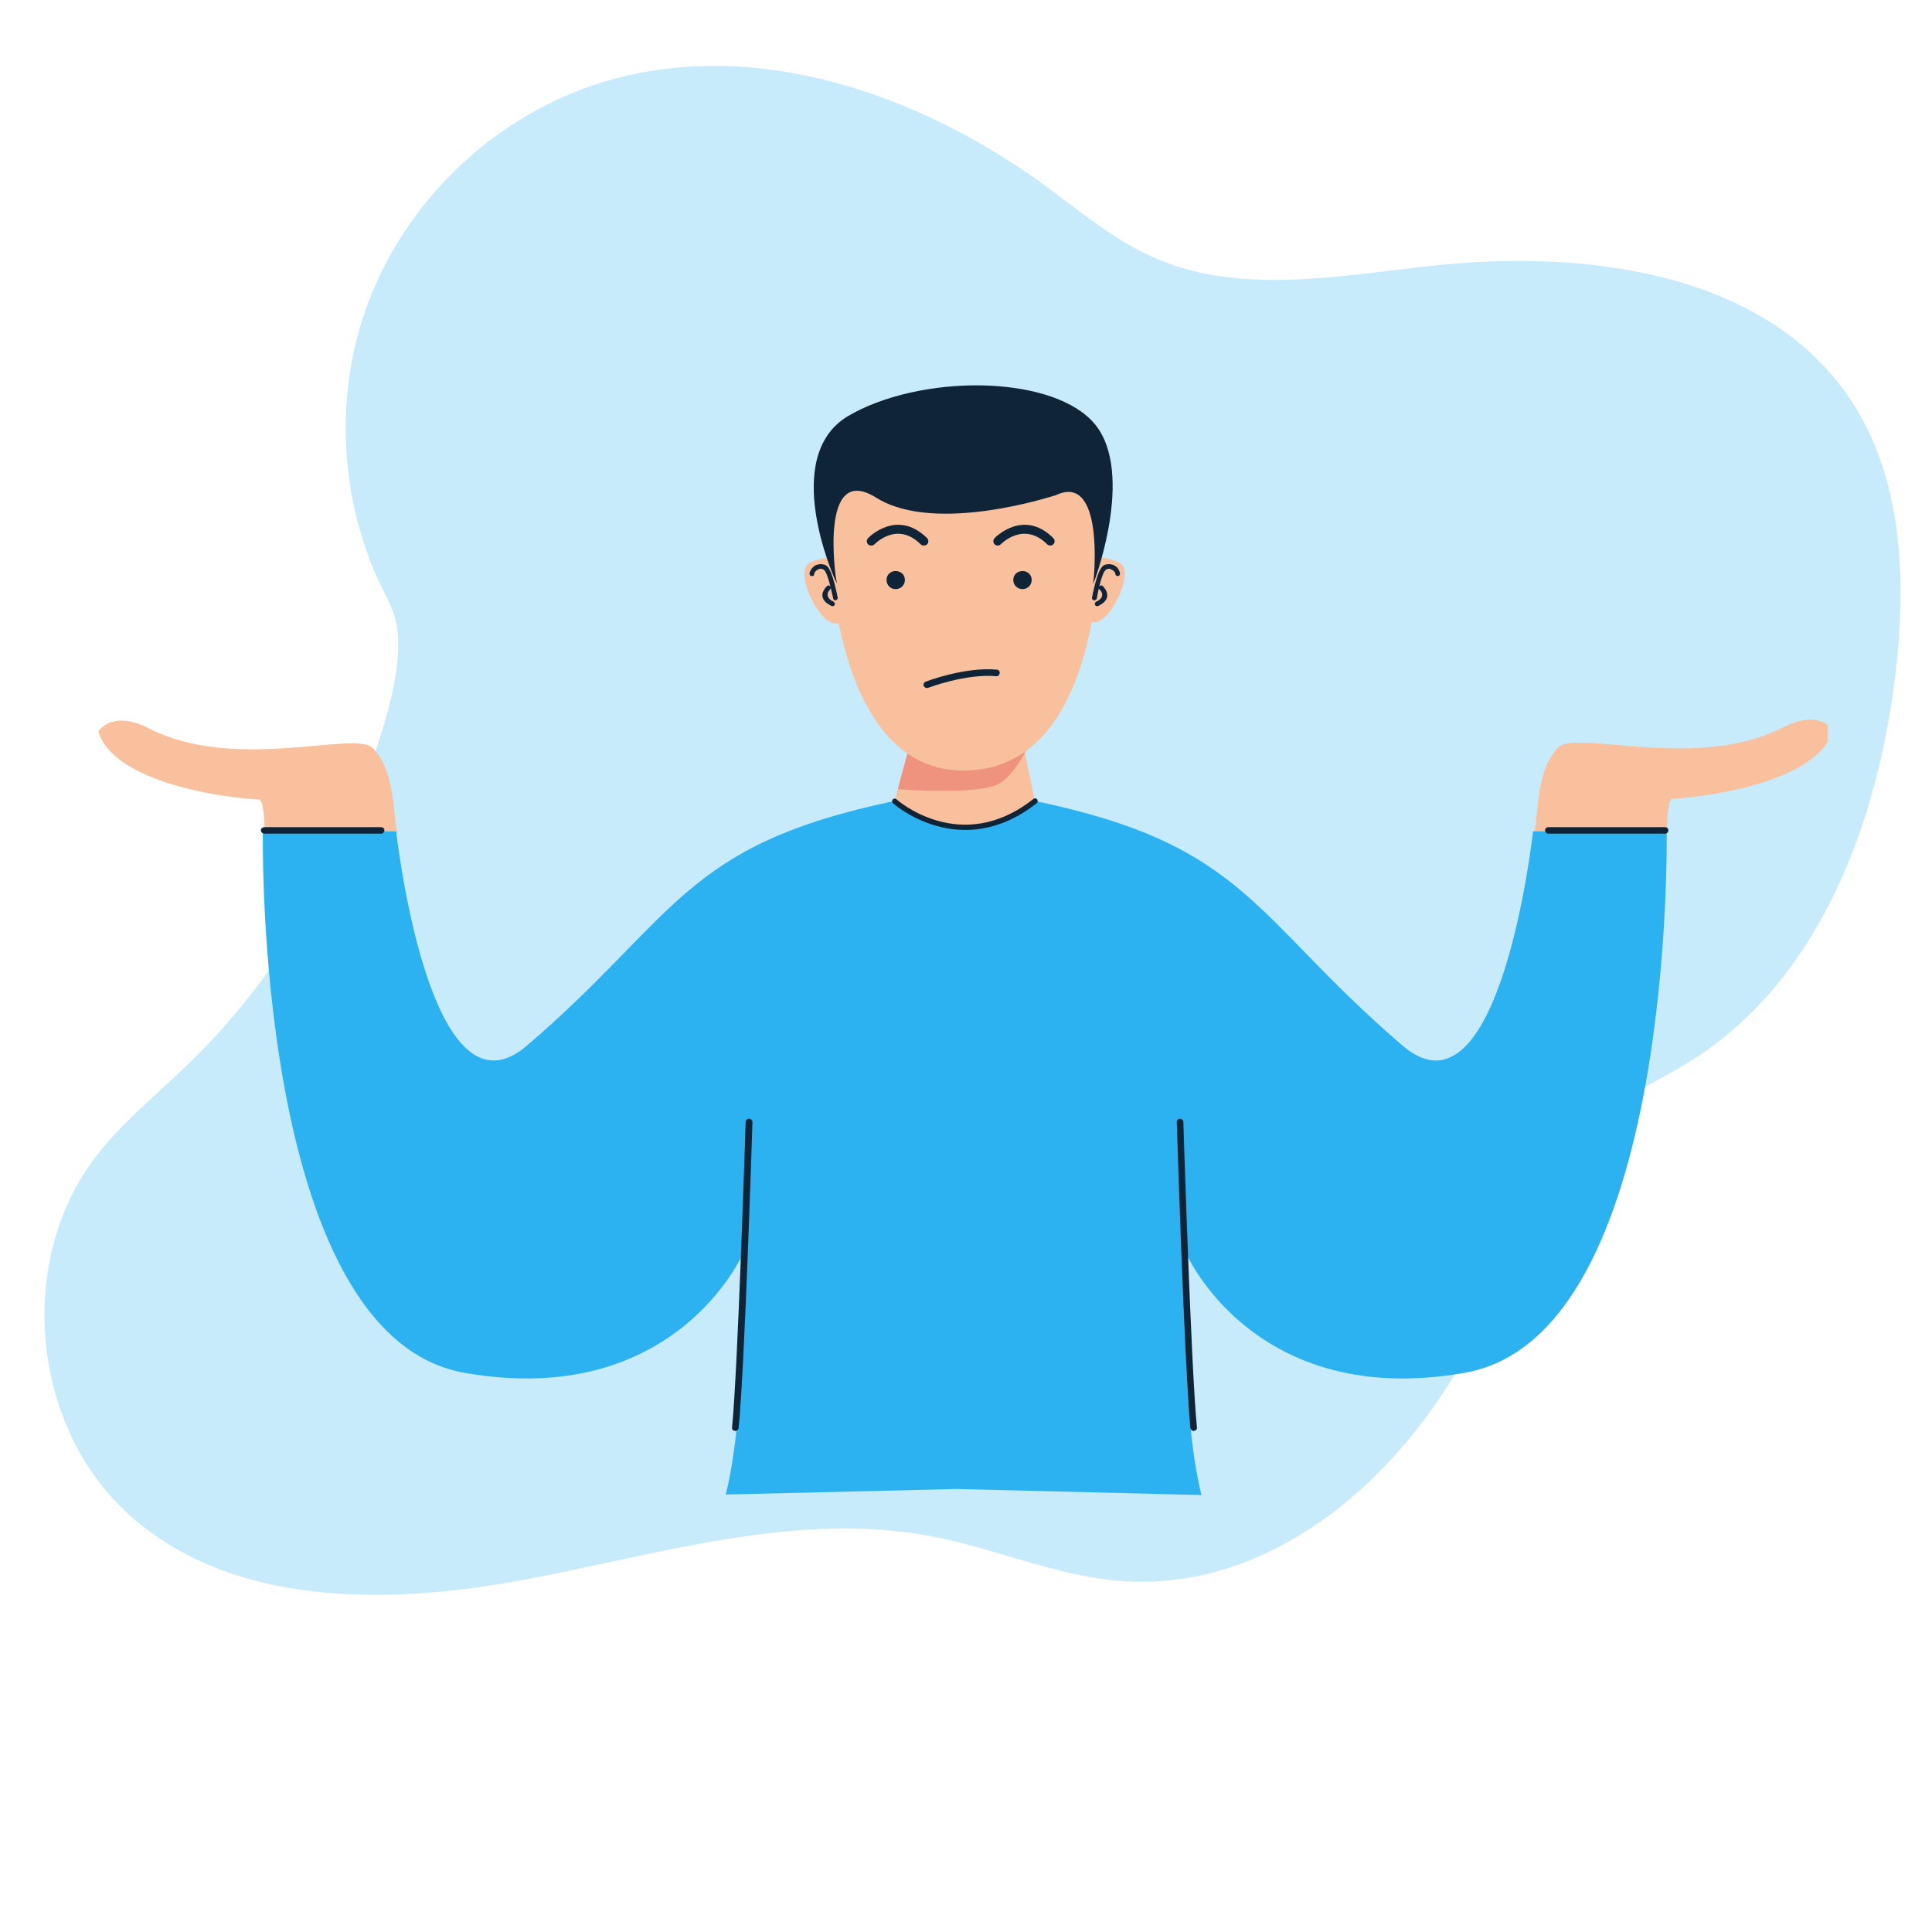
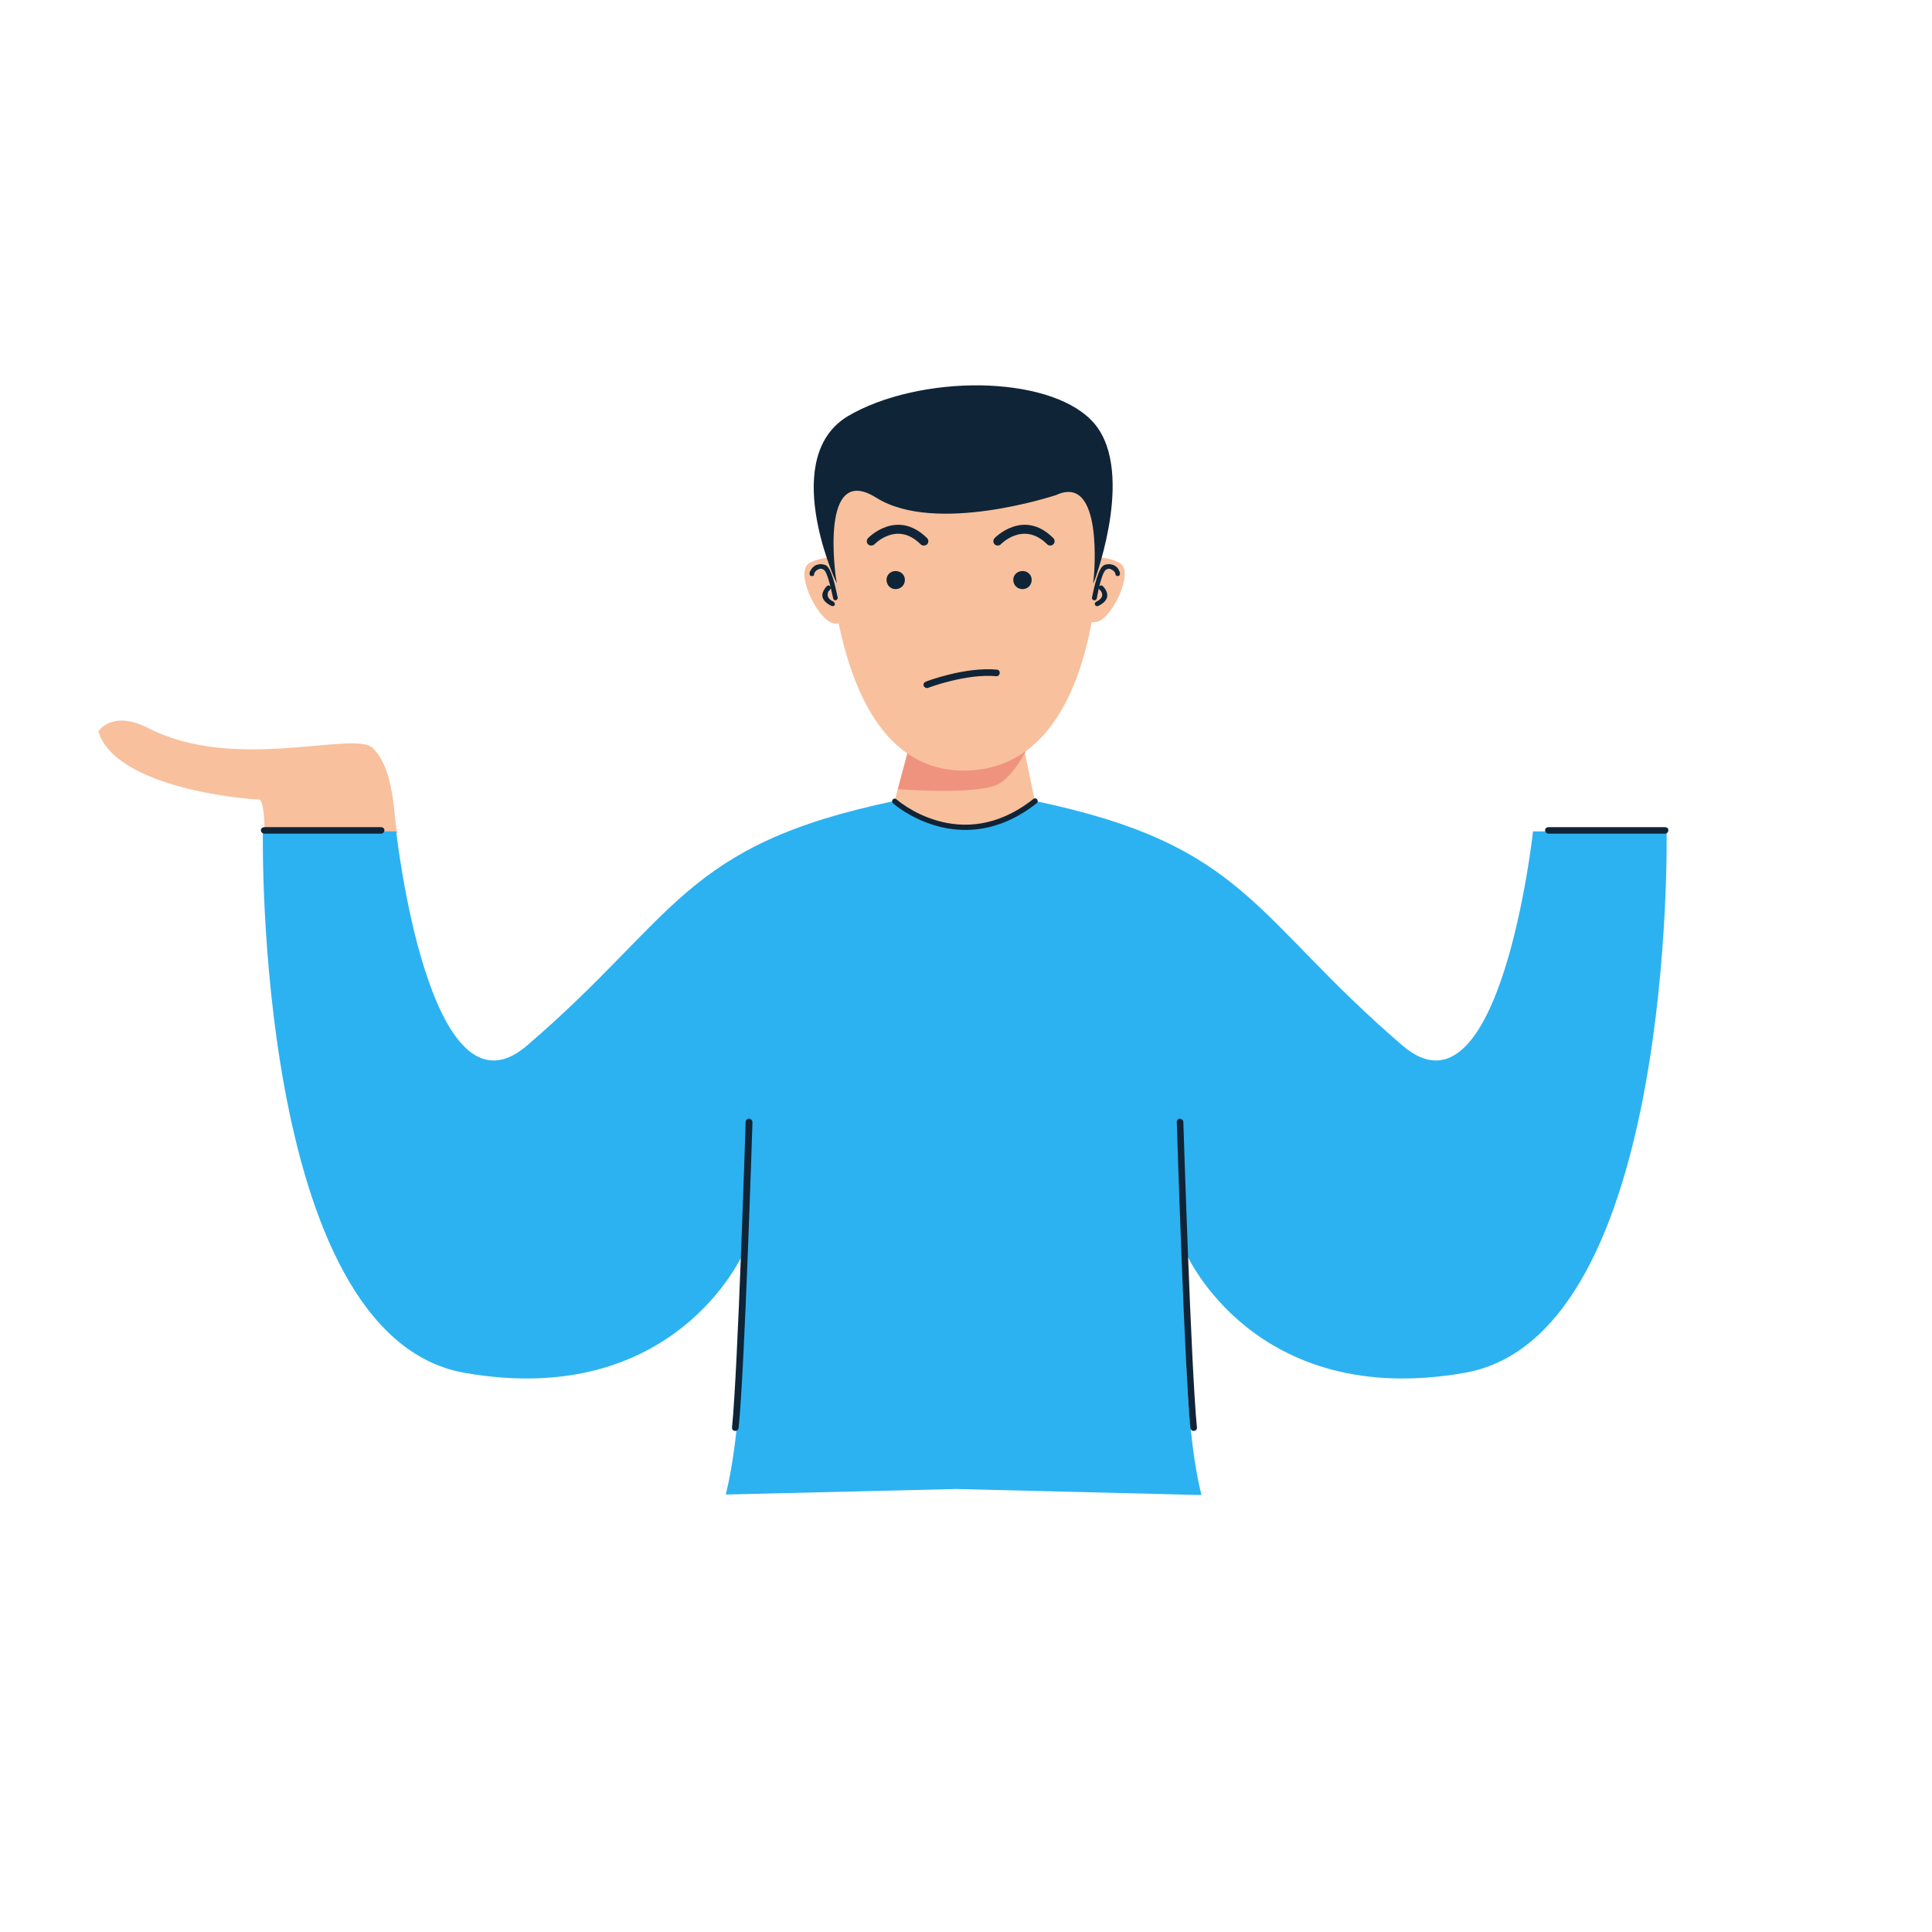
<svg xmlns="http://www.w3.org/2000/svg" width="40" zoomAndPan="magnify" viewBox="0 0 30 30" height="40" preserveAspectRatio="xMidYMid meet" version="1.0">
  <defs>
    <filter x="0%" y="0%" width="100%" height="100%" id="a0eeacbf11">
      <feColorMatrix values="0 0 0 0 1 0 0 0 0 1 0 0 0 0 1 0 0 0 1 0" color-interpolation-filters="sRGB" />
    </filter>
    <clipPath id="178ca05b76">
      <path d="M 0.484 0 L 29.516 0 L 29.516 29.031 L 0.484 29.031 Z M 0.484 0 " clip-rule="nonzero" />
    </clipPath>
    <mask id="52e0275ec4">
      <g filter="url(#a0eeacbf11)">
        <rect x="-3" width="36" fill="#000000" y="-3" height="36" fill-opacity="0.26" />
      </g>
    </mask>
    <clipPath id="ae11aa44fa">
-       <path d="M 0.484 1 L 29.516 1 L 29.516 25 L 0.484 25 Z M 0.484 1 " clip-rule="nonzero" />
+       <path d="M 0.484 1 L 29.516 1 L 29.516 25 Z M 0.484 1 " clip-rule="nonzero" />
    </clipPath>
    <clipPath id="2164e69983">
-       <path d="M 31.379 5.359 L 24.016 31.184 L -1.113 24.023 L 6.25 -1.805 Z M 31.379 5.359 " clip-rule="nonzero" />
-     </clipPath>
+       </clipPath>
    <clipPath id="0bb928adb4">
-       <path d="M 31.379 5.359 L 24.016 31.184 L -1.113 24.023 L 6.25 -1.805 Z M 31.379 5.359 " clip-rule="nonzero" />
-     </clipPath>
+       </clipPath>
    <clipPath id="15686a95e8">
      <rect x="0" width="30" y="0" height="30" />
    </clipPath>
    <clipPath id="60bcf78196">
      <path d="M 12 5.812 L 18 5.812 L 18 9 L 12 9 Z M 12 5.812 " clip-rule="nonzero" />
    </clipPath>
    <clipPath id="92d664dc4e">
      <path d="M 12 5.812 L 18 5.812 L 18 10 L 12 10 Z M 12 5.812 " clip-rule="nonzero" />
    </clipPath>
    <clipPath id="20be529eba">
-       <path d="M 23 11 L 28.383 11 L 28.383 14 L 23 14 Z M 23 11 " clip-rule="nonzero" />
-     </clipPath>
+       </clipPath>
    <clipPath id="2beef597dc">
      <path d="M 1.527 11 L 7 11 L 7 14 L 1.527 14 Z M 1.527 11 " clip-rule="nonzero" />
    </clipPath>
    <clipPath id="a0ea922375">
      <path d="M 4 12 L 26 12 L 26 23.23 L 4 23.23 Z M 4 12 " clip-rule="nonzero" />
    </clipPath>
  </defs>
  <g clip-path="url(#178ca05b76)">
    <g mask="url(#52e0275ec4)">
      <g transform="matrix(1, 0, 0, 1, 0, 0)">
        <g clip-path="url(#15686a95e8)">
          <g clip-path="url(#ae11aa44fa)">
            <g clip-path="url(#2164e69983)">
              <g clip-path="url(#0bb928adb4)">
                <path fill="#2cb2f1" d="M 5.688 4.781 C 6.277 3.129 7.68 1.789 9.355 1.277 C 11.688 0.562 14.254 1.441 16.223 2.879 C 16.773 3.281 17.301 3.73 17.926 4.004 C 19.258 4.586 20.777 4.285 22.219 4.129 C 24.621 3.863 27.445 4.219 28.762 6.246 C 29.555 7.473 29.602 9.035 29.43 10.488 C 29.152 12.777 28.266 15.164 26.336 16.422 C 25.668 16.855 24.887 17.148 24.344 17.734 C 23.785 18.34 23.562 19.172 23.273 19.941 C 22.324 22.449 20.047 24.766 17.379 24.547 C 16.391 24.469 15.461 24.047 14.484 23.859 C 12.379 23.453 10.238 24.137 8.133 24.531 C 6.023 24.926 3.609 24.957 2.012 23.527 C 0.488 22.164 0.242 19.59 1.484 17.965 C 1.895 17.43 2.418 17.008 2.902 16.543 C 4.176 15.316 5.133 13.773 5.688 12.098 C 5.914 11.414 6.27 10.465 6.164 9.734 C 6.117 9.414 5.906 9.117 5.789 8.816 C 5.633 8.43 5.52 8.027 5.449 7.617 C 5.289 6.676 5.363 5.688 5.688 4.781 Z M 5.688 4.781 " fill-opacity="1" fill-rule="nonzero" />
              </g>
            </g>
          </g>
        </g>
      </g>
    </g>
  </g>
  <path fill="#f8c09d" d="M 14.215 11.219 L 13.73 13.051 L 16.23 13.223 L 15.766 10.965 Z M 14.215 11.219 " fill-opacity="1" fill-rule="evenodd" />
  <path fill="#f8c09d" d="M 13.047 8.668 C 13.047 8.668 12.805 8.617 12.57 8.742 C 12.332 8.871 12.684 9.602 12.922 9.672 C 13.16 9.742 13.371 9.445 13.371 9.445 Z M 13.047 8.668 " fill-opacity="1" fill-rule="evenodd" />
  <path fill="#ef937e" d="M 16.109 11.281 C 16.109 11.281 15.836 11.992 15.508 12.172 C 15.18 12.352 13.941 12.254 13.941 12.254 L 14.203 11.285 Z M 16.109 11.281 " fill-opacity="1" fill-rule="evenodd" />
  <path fill="#f8c09d" d="M 16.926 8.668 C 16.926 8.668 17.156 8.617 17.387 8.742 C 17.621 8.867 17.277 9.582 17.047 9.652 C 16.812 9.719 16.609 9.426 16.609 9.426 Z M 16.926 8.668 " fill-opacity="1" fill-rule="evenodd" />
  <path fill="#f8c09d" d="M 12.852 7.871 C 12.852 7.871 12.75 11.922 14.926 11.965 C 17.102 12.004 17.133 8.527 17.059 7.723 C 16.988 6.914 13.25 6.852 12.852 7.871 Z M 12.852 7.871 " fill-opacity="1" fill-rule="evenodd" />
  <g clip-path="url(#60bcf78196)">
    <path fill="#0f2437" d="M 16.383 7.68 C 16.383 7.68 14.527 8.293 13.609 7.723 C 12.695 7.145 12.969 8.973 12.969 8.973 C 12.969 8.973 12.121 7.094 13.176 6.469 C 14.227 5.844 16.219 5.816 16.934 6.527 C 17.645 7.238 16.996 8.973 16.996 8.973 C 16.996 8.973 17.164 7.309 16.383 7.68 Z M 16.383 7.68 " fill-opacity="1" fill-rule="evenodd" />
  </g>
  <g clip-path="url(#92d664dc4e)">
    <path fill="#0f2437" d="M 16.387 7.691 C 16.383 7.691 14.527 8.309 13.605 7.727 C 12.715 7.172 12.98 8.969 12.98 8.973 L 12.996 9.059 L 12.957 8.98 C 12.957 8.973 12.109 7.094 13.168 6.461 C 13.711 6.141 14.496 5.973 15.23 5.984 C 15.934 5.996 16.59 6.168 16.941 6.52 C 17.656 7.234 17.008 8.973 17.008 8.98 L 16.973 9.066 L 16.984 8.973 C 16.984 8.969 17.148 7.328 16.391 7.691 Z M 13.617 7.711 C 14.523 8.277 16.355 7.676 16.379 7.668 C 17.062 7.344 17.039 8.527 17.016 8.875 C 17.137 8.516 17.535 7.145 16.926 6.535 C 16.578 6.188 15.926 6.02 15.23 6.012 C 14.5 6 13.719 6.16 13.184 6.48 C 12.27 7.023 12.801 8.52 12.949 8.883 C 12.906 8.523 12.805 7.199 13.617 7.711 Z M 13.617 7.711 " fill-opacity="1" fill-rule="nonzero" />
  </g>
  <path fill="#0f2437" d="M 13.578 8.453 C 13.551 8.477 13.504 8.477 13.48 8.453 C 13.453 8.426 13.453 8.383 13.48 8.355 C 13.48 8.355 13.922 7.891 14.395 8.355 C 14.422 8.383 14.422 8.426 14.395 8.453 C 14.367 8.477 14.32 8.477 14.297 8.453 C 13.926 8.082 13.578 8.453 13.578 8.453 Z M 13.578 8.453 " fill-opacity="1" fill-rule="nonzero" />
  <path fill="#0f2437" d="M 15.539 8.453 C 15.512 8.477 15.473 8.477 15.445 8.453 C 15.418 8.426 15.418 8.383 15.445 8.355 C 15.445 8.355 15.891 7.891 16.355 8.355 C 16.383 8.383 16.383 8.426 16.355 8.453 C 16.328 8.477 16.289 8.477 16.262 8.453 C 15.891 8.082 15.539 8.453 15.539 8.453 Z M 15.539 8.453 " fill-opacity="1" fill-rule="nonzero" />
  <path fill="#0f2437" d="M 13.906 8.867 C 13.988 8.867 14.051 8.926 14.051 9.004 C 14.051 9.086 13.988 9.148 13.906 9.148 C 13.828 9.148 13.766 9.086 13.766 9.004 C 13.766 8.926 13.828 8.867 13.906 8.867 Z M 13.906 8.867 " fill-opacity="1" fill-rule="evenodd" />
  <path fill="#0f2437" d="M 15.879 8.867 C 15.957 8.867 16.02 8.926 16.02 9.004 C 16.02 9.086 15.957 9.148 15.879 9.148 C 15.797 9.148 15.734 9.086 15.734 9.004 C 15.734 8.926 15.797 8.867 15.879 8.867 Z M 15.879 8.867 " fill-opacity="1" fill-rule="evenodd" />
  <path fill="#0f2437" d="M 14.414 10.68 C 14.387 10.691 14.355 10.676 14.344 10.652 C 14.332 10.625 14.348 10.594 14.375 10.586 C 14.375 10.582 14.984 10.352 15.477 10.398 C 15.508 10.398 15.527 10.426 15.523 10.449 C 15.523 10.48 15.496 10.504 15.473 10.5 C 14.996 10.457 14.414 10.68 14.414 10.68 Z M 14.414 10.68 " fill-opacity="1" fill-rule="nonzero" />
  <path fill="#0f2437" d="M 12.996 9.281 C 13 9.297 12.988 9.309 12.973 9.309 C 12.961 9.312 12.949 9.305 12.945 9.293 C 12.945 9.289 12.875 8.902 12.805 8.84 C 12.789 8.828 12.77 8.824 12.754 8.82 C 12.738 8.82 12.719 8.824 12.699 8.832 C 12.68 8.84 12.664 8.855 12.652 8.871 C 12.641 8.879 12.637 8.895 12.637 8.91 C 12.633 8.926 12.621 8.938 12.605 8.934 C 12.59 8.934 12.582 8.922 12.582 8.906 C 12.586 8.879 12.598 8.855 12.613 8.836 C 12.633 8.812 12.652 8.797 12.676 8.785 C 12.703 8.773 12.734 8.77 12.758 8.77 C 12.785 8.77 12.812 8.781 12.836 8.801 C 12.926 8.875 12.996 9.281 12.996 9.281 Z M 12.996 9.281 " fill-opacity="1" fill-rule="nonzero" />
  <path fill="#0f2437" d="M 13.008 9.281 C 13.008 9.289 13.008 9.297 13 9.305 C 12.996 9.312 12.988 9.32 12.977 9.32 C 12.965 9.324 12.957 9.32 12.953 9.316 C 12.945 9.309 12.938 9.301 12.938 9.293 C 12.934 9.289 12.863 8.906 12.797 8.852 C 12.789 8.844 12.781 8.84 12.777 8.84 C 12.77 8.836 12.762 8.832 12.754 8.832 C 12.746 8.832 12.738 8.832 12.73 8.832 C 12.723 8.836 12.715 8.84 12.707 8.84 L 12.703 8.844 C 12.695 8.848 12.688 8.852 12.68 8.855 C 12.672 8.863 12.668 8.871 12.66 8.875 C 12.656 8.879 12.652 8.887 12.648 8.895 C 12.645 8.898 12.645 8.906 12.641 8.91 C 12.641 8.922 12.641 8.93 12.633 8.938 C 12.625 8.945 12.617 8.945 12.605 8.945 C 12.594 8.945 12.586 8.941 12.578 8.934 C 12.574 8.926 12.57 8.914 12.57 8.906 C 12.574 8.891 12.574 8.875 12.582 8.867 C 12.59 8.852 12.598 8.84 12.605 8.828 C 12.617 8.816 12.625 8.805 12.637 8.797 C 12.645 8.789 12.66 8.781 12.672 8.773 L 12.676 8.773 C 12.688 8.77 12.703 8.766 12.719 8.762 C 12.734 8.762 12.746 8.758 12.762 8.762 C 12.773 8.762 12.789 8.766 12.805 8.77 C 12.816 8.773 12.832 8.781 12.844 8.793 C 12.934 8.871 13.004 9.273 13.008 9.281 Z M 12.98 9.297 C 12.984 9.293 12.984 9.289 12.984 9.285 C 12.984 9.277 12.914 8.879 12.828 8.809 C 12.82 8.801 12.809 8.793 12.797 8.789 C 12.785 8.785 12.77 8.781 12.758 8.777 C 12.746 8.777 12.734 8.777 12.723 8.781 C 12.707 8.785 12.695 8.789 12.684 8.793 L 12.68 8.797 C 12.668 8.801 12.656 8.809 12.648 8.816 C 12.641 8.824 12.633 8.832 12.625 8.844 C 12.613 8.852 12.609 8.863 12.602 8.875 C 12.598 8.883 12.594 8.895 12.594 8.906 C 12.594 8.91 12.594 8.914 12.598 8.918 C 12.598 8.922 12.602 8.922 12.605 8.922 C 12.613 8.926 12.617 8.922 12.617 8.922 C 12.621 8.918 12.625 8.914 12.625 8.91 C 12.625 8.902 12.629 8.891 12.633 8.883 C 12.637 8.875 12.641 8.871 12.645 8.863 C 12.648 8.855 12.656 8.848 12.668 8.84 C 12.672 8.836 12.68 8.832 12.688 8.828 L 12.684 8.828 L 12.695 8.824 C 12.707 8.816 12.715 8.812 12.727 8.812 C 12.738 8.809 12.746 8.809 12.754 8.809 C 12.766 8.812 12.773 8.812 12.785 8.816 C 12.793 8.82 12.801 8.828 12.809 8.832 C 12.887 8.895 12.957 9.285 12.957 9.289 C 12.957 9.293 12.957 9.297 12.961 9.297 C 12.965 9.297 12.969 9.301 12.973 9.297 C 12.977 9.297 12.98 9.297 12.98 9.297 Z M 12.98 9.297 " fill-opacity="1" fill-rule="nonzero" />
  <path fill="#0f2437" d="M 12.848 9.109 C 12.855 9.098 12.871 9.102 12.883 9.109 C 12.891 9.121 12.891 9.137 12.883 9.148 C 12.879 9.148 12.75 9.266 12.941 9.355 C 12.953 9.363 12.957 9.379 12.953 9.391 C 12.945 9.402 12.93 9.406 12.918 9.402 C 12.66 9.281 12.848 9.109 12.848 9.109 Z M 12.848 9.109 " fill-opacity="1" fill-rule="nonzero" />
  <path fill="#0f2437" d="M 12.84 9.102 C 12.848 9.094 12.855 9.09 12.863 9.09 C 12.875 9.09 12.883 9.094 12.891 9.102 C 12.898 9.109 12.902 9.121 12.902 9.129 C 12.898 9.141 12.895 9.148 12.887 9.156 C 12.887 9.16 12.867 9.176 12.859 9.195 C 12.844 9.234 12.84 9.297 12.945 9.344 C 12.953 9.352 12.957 9.359 12.961 9.367 C 12.965 9.375 12.965 9.383 12.961 9.395 C 12.957 9.402 12.949 9.406 12.941 9.41 C 12.934 9.414 12.922 9.414 12.914 9.41 C 12.75 9.332 12.754 9.234 12.789 9.172 C 12.809 9.129 12.84 9.102 12.84 9.102 Z M 12.863 9.113 C 12.859 9.113 12.855 9.113 12.852 9.117 C 12.852 9.117 12.828 9.145 12.809 9.184 C 12.781 9.238 12.773 9.32 12.922 9.395 C 12.926 9.395 12.93 9.395 12.934 9.395 C 12.938 9.395 12.941 9.391 12.941 9.387 C 12.945 9.383 12.945 9.379 12.945 9.375 C 12.941 9.371 12.941 9.367 12.938 9.363 C 12.812 9.305 12.816 9.234 12.84 9.188 C 12.852 9.16 12.871 9.141 12.875 9.141 C 12.875 9.137 12.879 9.133 12.879 9.129 C 12.879 9.125 12.875 9.121 12.875 9.117 C 12.871 9.113 12.867 9.113 12.863 9.113 Z M 12.863 9.113 " fill-opacity="1" fill-rule="nonzero" />
  <path fill="#0f2437" d="M 17.02 9.293 C 17.016 9.305 17.004 9.312 16.988 9.309 C 16.973 9.309 16.965 9.297 16.965 9.281 C 16.965 9.281 17.039 8.875 17.129 8.801 C 17.148 8.781 17.176 8.77 17.203 8.77 C 17.234 8.77 17.258 8.773 17.285 8.785 C 17.312 8.797 17.332 8.812 17.352 8.836 C 17.367 8.855 17.379 8.879 17.379 8.906 C 17.383 8.922 17.371 8.934 17.359 8.934 C 17.344 8.938 17.332 8.926 17.332 8.91 C 17.328 8.895 17.32 8.879 17.309 8.871 C 17.297 8.855 17.281 8.84 17.262 8.832 C 17.246 8.824 17.227 8.82 17.207 8.82 C 17.191 8.824 17.176 8.828 17.16 8.84 C 17.086 8.902 17.02 9.289 17.02 9.293 Z M 17.02 9.293 " fill-opacity="1" fill-rule="nonzero" />
  <path fill="#0f2437" d="M 17.031 9.293 C 17.027 9.301 17.023 9.309 17.016 9.316 C 17.008 9.32 16.996 9.324 16.984 9.32 C 16.977 9.32 16.969 9.312 16.961 9.305 C 16.957 9.297 16.953 9.293 16.957 9.281 C 16.957 9.277 17.031 8.871 17.121 8.793 C 17.133 8.781 17.148 8.773 17.156 8.77 C 17.172 8.766 17.188 8.762 17.203 8.762 C 17.219 8.758 17.234 8.762 17.246 8.762 C 17.262 8.766 17.273 8.77 17.289 8.773 L 17.297 8.777 C 17.309 8.785 17.32 8.789 17.328 8.797 C 17.34 8.805 17.352 8.816 17.359 8.828 C 17.367 8.84 17.375 8.852 17.379 8.867 C 17.387 8.875 17.391 8.891 17.391 8.906 C 17.391 8.914 17.387 8.926 17.383 8.934 C 17.375 8.941 17.367 8.945 17.359 8.945 C 17.352 8.945 17.34 8.945 17.332 8.938 C 17.324 8.93 17.32 8.922 17.32 8.91 C 17.32 8.906 17.316 8.898 17.312 8.895 C 17.312 8.887 17.309 8.879 17.301 8.875 C 17.297 8.871 17.289 8.863 17.281 8.855 C 17.273 8.852 17.266 8.848 17.258 8.844 C 17.254 8.84 17.242 8.836 17.234 8.832 C 17.227 8.832 17.219 8.832 17.211 8.832 C 17.203 8.832 17.195 8.836 17.188 8.84 C 17.18 8.84 17.172 8.844 17.168 8.852 C 17.098 8.906 17.031 9.289 17.031 9.293 Z M 17 9.297 C 17.004 9.297 17.008 9.293 17.008 9.289 C 17.008 9.285 17.078 8.895 17.152 8.832 C 17.16 8.828 17.168 8.82 17.18 8.816 C 17.188 8.812 17.195 8.812 17.207 8.809 C 17.219 8.809 17.227 8.809 17.238 8.812 C 17.25 8.812 17.254 8.816 17.266 8.82 L 17.266 8.824 C 17.277 8.828 17.285 8.832 17.297 8.84 C 17.305 8.848 17.312 8.855 17.32 8.863 C 17.324 8.871 17.332 8.875 17.336 8.883 C 17.34 8.891 17.34 8.902 17.34 8.91 C 17.344 8.914 17.344 8.918 17.348 8.922 C 17.352 8.922 17.355 8.926 17.359 8.922 C 17.359 8.922 17.363 8.922 17.367 8.918 C 17.367 8.914 17.371 8.91 17.367 8.906 C 17.367 8.895 17.363 8.883 17.359 8.875 C 17.359 8.863 17.352 8.852 17.344 8.844 C 17.336 8.832 17.324 8.824 17.312 8.816 C 17.305 8.809 17.293 8.801 17.281 8.793 L 17.277 8.793 C 17.266 8.789 17.254 8.785 17.242 8.781 C 17.23 8.777 17.219 8.777 17.203 8.777 C 17.191 8.781 17.18 8.785 17.168 8.789 C 17.156 8.793 17.148 8.801 17.137 8.809 C 17.047 8.879 16.977 9.281 16.977 9.285 C 16.977 9.289 16.977 9.293 16.98 9.297 C 16.98 9.297 16.984 9.297 16.988 9.297 C 16.996 9.301 17 9.297 17 9.297 Z M 17 9.297 " fill-opacity="1" fill-rule="nonzero" />
  <path fill="#0f2437" d="M 17.082 9.148 C 17.07 9.137 17.07 9.121 17.078 9.109 C 17.09 9.102 17.105 9.098 17.117 9.109 C 17.117 9.109 17.301 9.281 17.047 9.402 C 17.035 9.406 17.02 9.402 17.012 9.391 C 17.008 9.379 17.012 9.363 17.027 9.355 C 17.211 9.266 17.082 9.148 17.082 9.148 Z M 17.082 9.148 " fill-opacity="1" fill-rule="nonzero" />
  <path fill="#0f2437" d="M 17.074 9.156 C 17.066 9.148 17.062 9.141 17.062 9.129 C 17.062 9.121 17.066 9.109 17.07 9.102 C 17.078 9.094 17.09 9.09 17.098 9.09 C 17.109 9.09 17.117 9.094 17.125 9.102 C 17.129 9.105 17.156 9.133 17.176 9.172 C 17.207 9.234 17.215 9.332 17.051 9.41 C 17.043 9.414 17.035 9.414 17.023 9.41 C 17.016 9.406 17.008 9.402 17.004 9.395 C 17 9.387 17 9.375 17 9.367 C 17.004 9.359 17.012 9.352 17.02 9.344 C 17.125 9.297 17.125 9.234 17.105 9.195 C 17.094 9.172 17.074 9.156 17.074 9.156 Z M 17.082 9.129 C 17.086 9.133 17.086 9.137 17.09 9.141 C 17.094 9.145 17.113 9.16 17.125 9.188 C 17.148 9.234 17.148 9.305 17.031 9.363 C 17.027 9.367 17.023 9.371 17.023 9.375 C 17.02 9.379 17.02 9.383 17.023 9.387 C 17.023 9.391 17.027 9.395 17.031 9.395 C 17.035 9.395 17.039 9.395 17.043 9.395 C 17.188 9.32 17.184 9.238 17.152 9.184 C 17.141 9.145 17.109 9.117 17.109 9.117 C 17.105 9.113 17.102 9.113 17.098 9.113 C 17.094 9.113 17.09 9.113 17.09 9.117 C 17.086 9.121 17.082 9.125 17.082 9.129 Z M 17.082 9.129 " fill-opacity="1" fill-rule="nonzero" />
  <g clip-path="url(#20be529eba)">
    <path fill="#f8c09d" d="M 28.465 11.344 C 28.465 11.344 28.262 11 27.691 11.293 C 26.348 11.984 24.496 11.328 24.203 11.602 C 23.805 11.973 23.895 12.926 23.805 12.914 C 23.715 12.898 25.879 13.281 25.879 13.281 C 25.879 13.281 25.859 12.402 25.969 12.402 C 26.16 12.402 28.188 12.23 28.465 11.344 Z M 28.465 11.344 " fill-opacity="1" fill-rule="evenodd" />
  </g>
  <g clip-path="url(#2beef597dc)">
    <path fill="#f8c09d" d="M 1.527 11.359 C 1.527 11.359 1.73 11.016 2.301 11.305 C 3.645 12 5.496 11.34 5.785 11.613 C 6.184 11.988 6.098 12.941 6.188 12.93 C 6.277 12.914 4.113 13.297 4.113 13.297 C 4.113 13.297 4.133 12.414 4.023 12.414 C 3.832 12.414 1.801 12.242 1.527 11.359 Z M 1.527 11.359 " fill-opacity="1" fill-rule="evenodd" />
  </g>
  <g clip-path="url(#a0ea922375)">
    <path fill="#2cb2f1" d="M 14.109 12.602 C 14.332 12.703 14.652 12.828 14.98 12.848 C 15.305 12.828 15.629 12.703 15.848 12.602 C 15.992 12.516 16.074 12.438 16.074 12.438 C 19.367 13.125 19.441 14.23 21.781 16.238 C 23.297 17.535 23.805 12.91 23.805 12.91 L 25.879 12.91 C 25.879 12.91 26.023 20.73 22.75 21.316 C 19.473 21.895 18.418 19.461 18.418 19.461 C 18.418 19.461 18.32 21.871 18.656 23.215 L 14.852 23.121 L 11.27 23.207 C 11.602 21.867 11.539 19.461 11.539 19.461 C 11.539 19.461 10.484 21.895 7.207 21.316 C 3.938 20.73 4.082 12.91 4.082 12.91 L 6.152 12.91 C 6.152 12.91 6.664 17.535 8.18 16.238 C 10.523 14.23 10.594 13.125 13.887 12.438 C 13.887 12.438 13.973 12.516 14.109 12.602 Z M 14.109 12.602 " fill-opacity="1" fill-rule="evenodd" />
  </g>
  <path fill="#0f2437" d="M 11.578 17.422 C 11.578 17.395 11.602 17.371 11.629 17.371 C 11.66 17.371 11.684 17.398 11.684 17.426 C 11.684 17.438 11.562 21.293 11.469 22.176 C 11.465 22.199 11.441 22.223 11.41 22.219 C 11.383 22.215 11.363 22.195 11.367 22.164 C 11.457 21.285 11.578 17.434 11.578 17.422 Z M 11.578 17.422 " fill-opacity="1" fill-rule="nonzero" />
  <path fill="#0f2437" d="M 18.273 17.426 C 18.27 17.398 18.293 17.371 18.32 17.371 C 18.348 17.371 18.375 17.395 18.375 17.422 C 18.375 17.434 18.496 21.285 18.586 22.164 C 18.59 22.195 18.57 22.215 18.539 22.219 C 18.512 22.223 18.488 22.199 18.484 22.176 C 18.395 21.293 18.273 17.438 18.273 17.426 Z M 18.273 17.426 " fill-opacity="1" fill-rule="nonzero" />
  <path fill="#0f2437" d="M 24.043 12.945 C 24.016 12.945 23.992 12.922 23.992 12.891 C 23.992 12.863 24.016 12.844 24.043 12.844 L 25.855 12.844 C 25.883 12.844 25.906 12.863 25.906 12.891 C 25.906 12.922 25.883 12.945 25.855 12.945 Z M 24.043 12.945 " fill-opacity="1" fill-rule="nonzero" />
  <path fill="#0f2437" d="M 4.105 12.945 C 4.078 12.945 4.051 12.922 4.051 12.891 C 4.051 12.863 4.078 12.844 4.105 12.844 L 5.918 12.844 C 5.945 12.844 5.969 12.863 5.969 12.891 C 5.969 12.922 5.945 12.945 5.918 12.945 Z M 4.105 12.945 " fill-opacity="1" fill-rule="nonzero" />
  <path fill="#0f2437" d="M 13.867 12.473 C 13.848 12.457 13.848 12.434 13.863 12.414 C 13.879 12.398 13.898 12.395 13.918 12.41 C 13.922 12.414 14.918 13.301 16.047 12.406 C 16.066 12.391 16.094 12.395 16.105 12.414 C 16.117 12.43 16.117 12.453 16.102 12.469 C 14.918 13.406 13.867 12.477 13.867 12.473 Z M 13.867 12.473 " fill-opacity="1" fill-rule="nonzero" />
</svg>